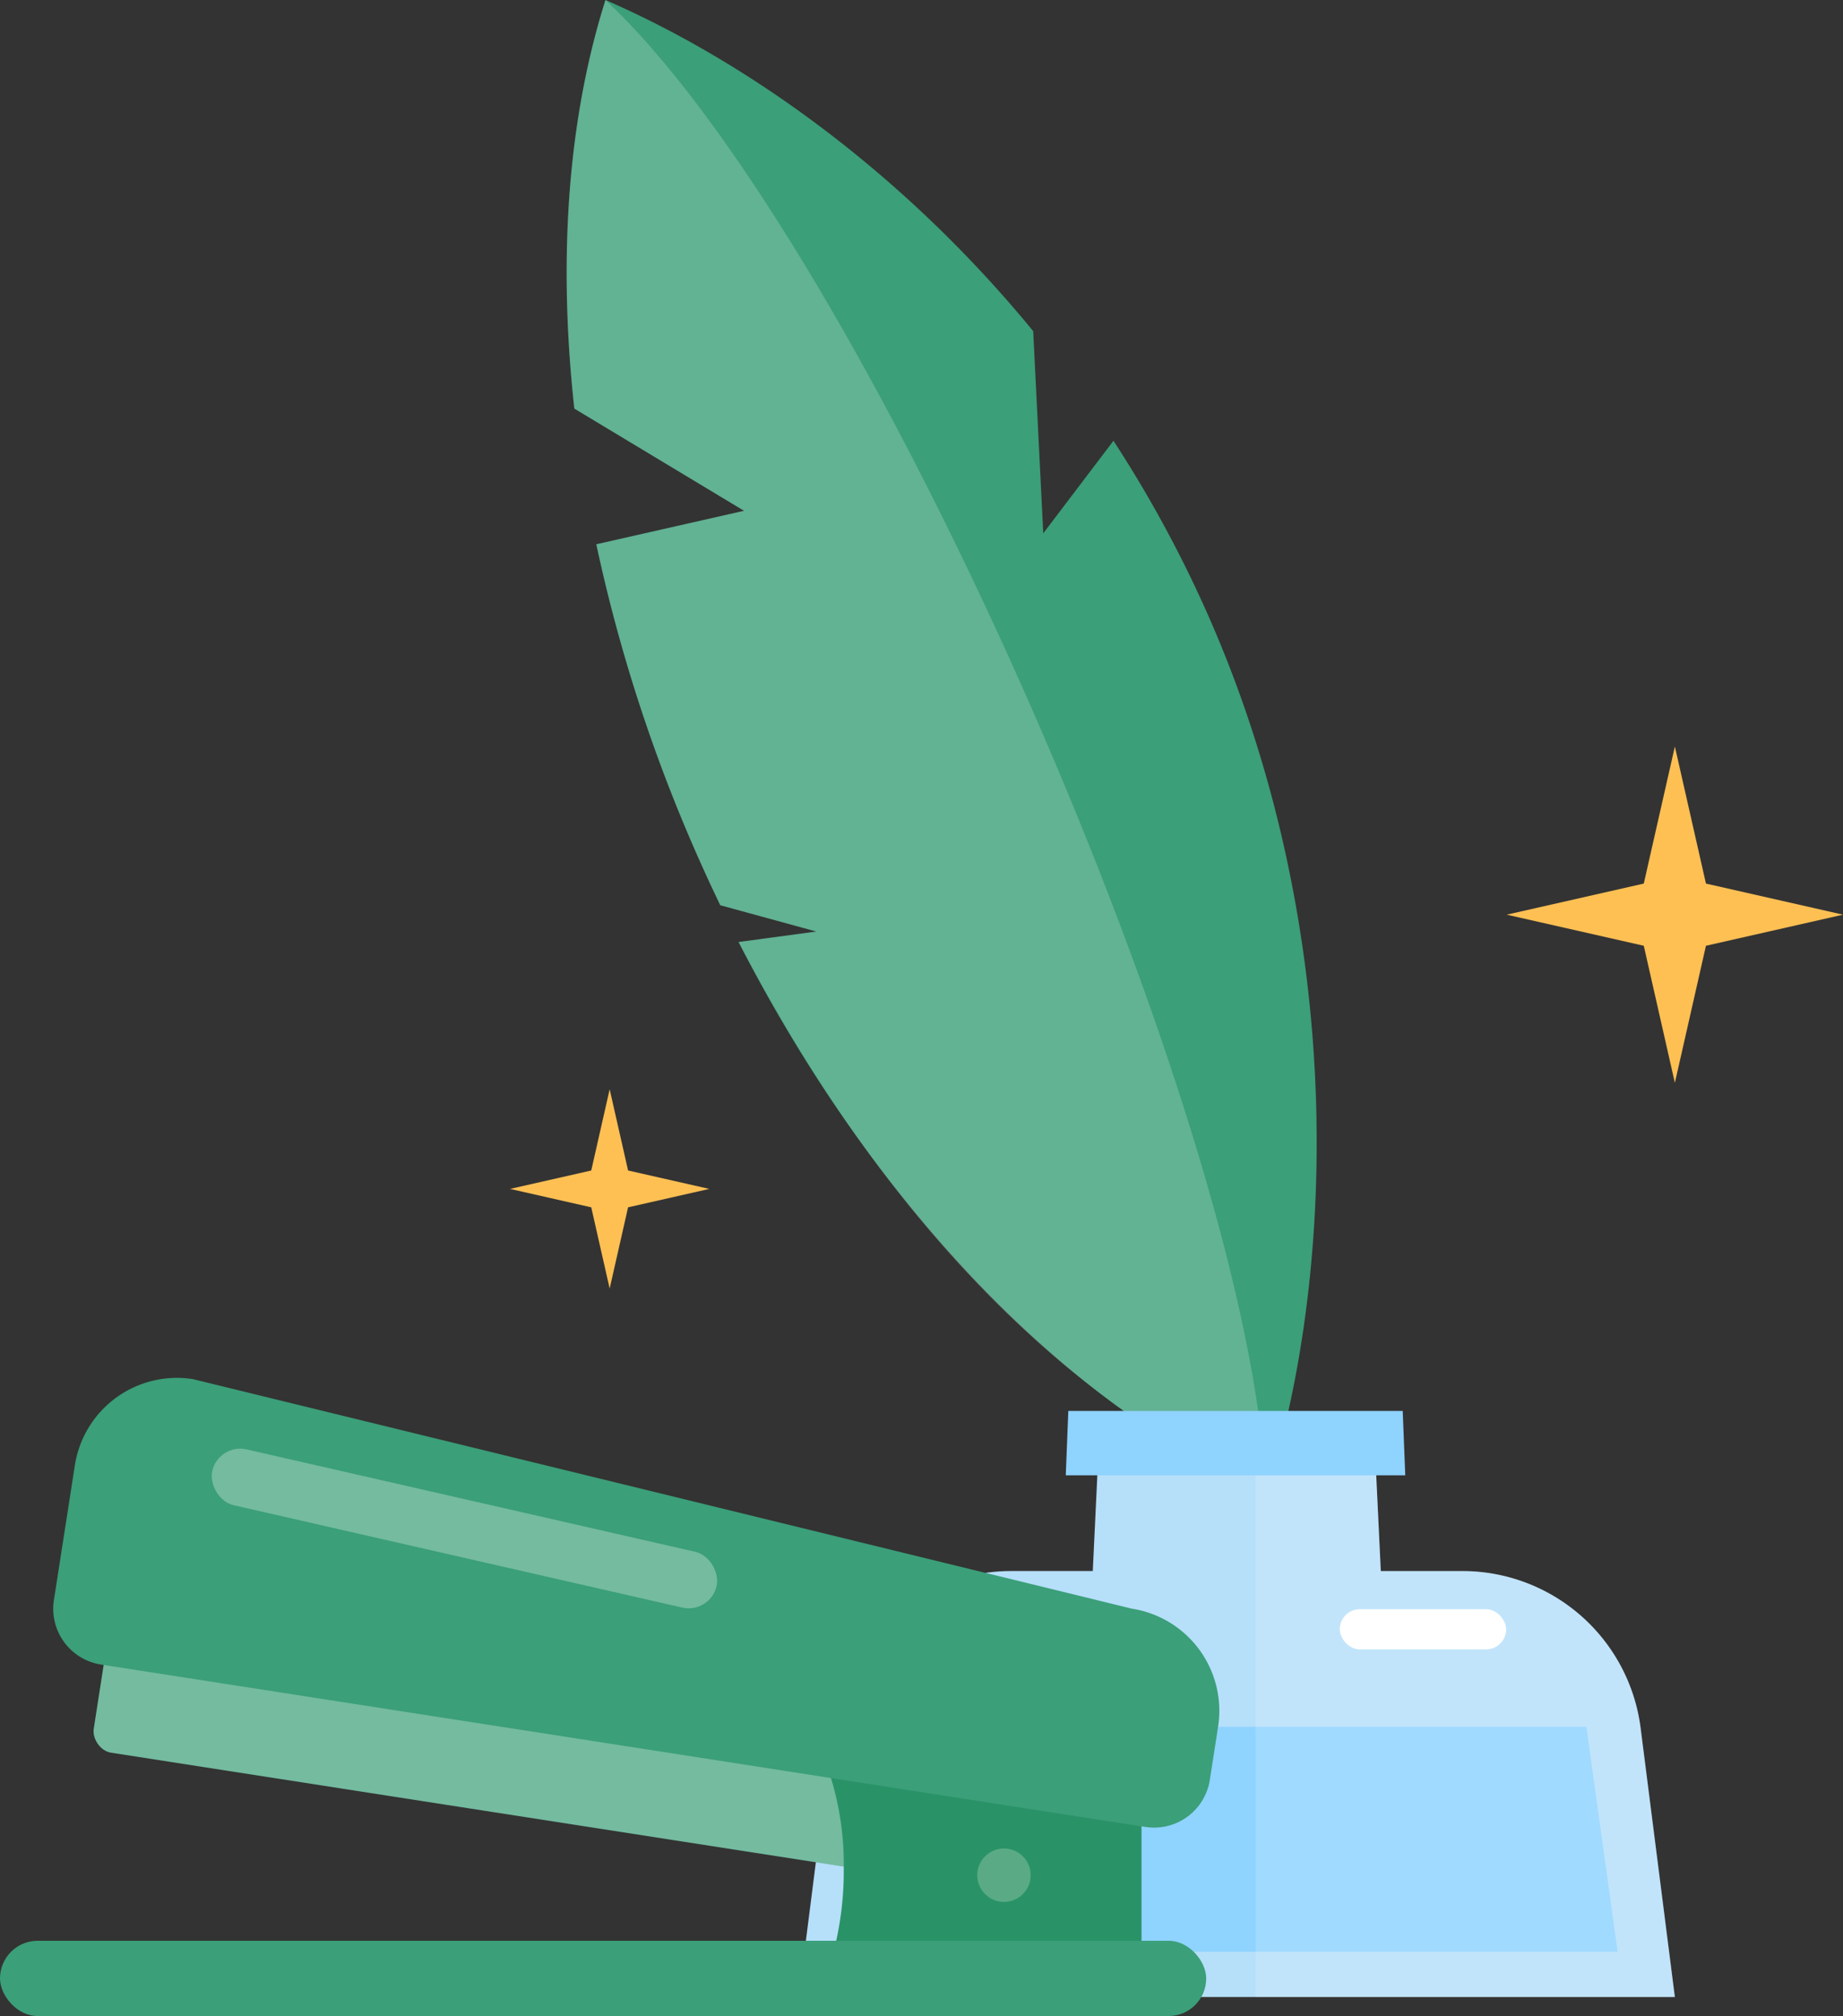
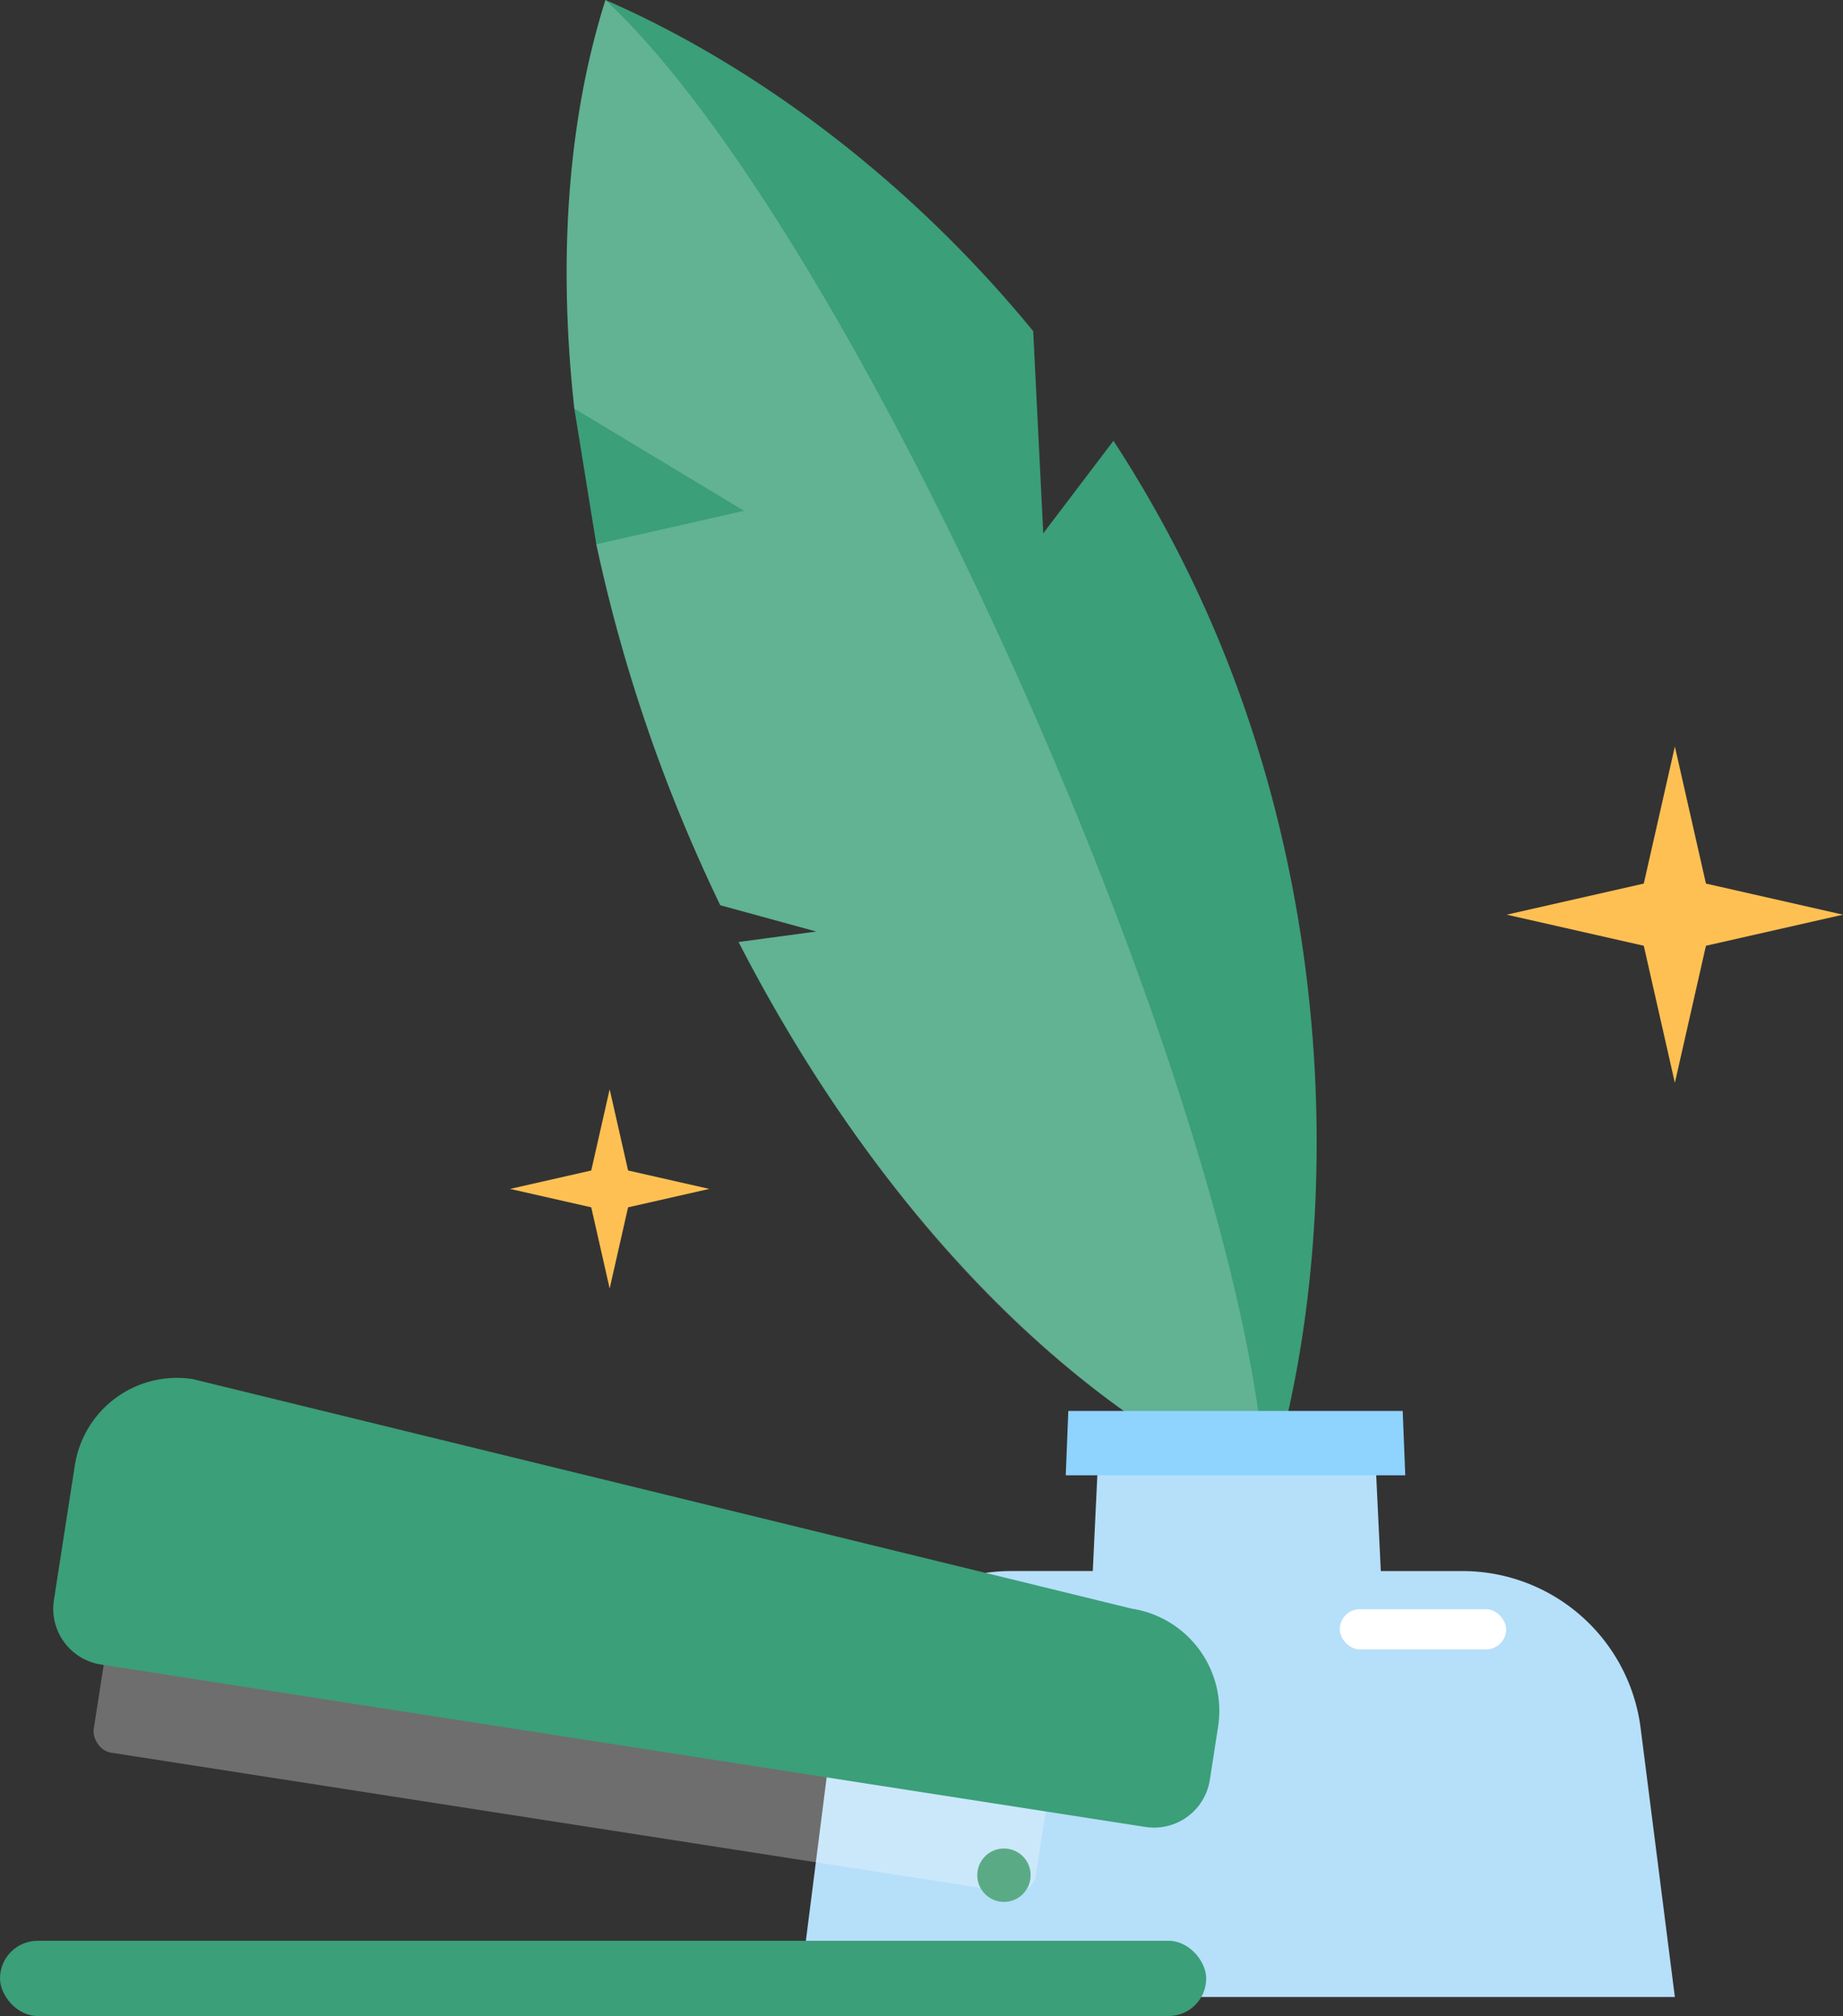
<svg xmlns="http://www.w3.org/2000/svg" viewBox="0 0 330.264 361.183">
  <rect x="0" y="0" width="330.264" height="361.183" fill="#333333" stroke="none" />
  <g id="图层_2" data-name="图层 2">
    <g id="图层_1-2" data-name="图层 1">
-       <path d="M146.289,166.89l-17.217-4.714q-2.762-5.745-5.324-11.7a284.775,284.775,0,0,1-16.889-52.964l26.474-6L102.92,73.2C99.908,46.046,101.866,20.858,108.5,0c25.434,11.06,53.421,31.007,76.65,59.329l1.8,36.219,12.581-16.582a220.071,220.071,0,0,1,17.928,33.479c23.57,55.016,22.127,115.232,9.465,155.072-34.873-15.164-69.958-50.673-94.572-98.748Z" style="fill:#3b9f79" />
+       <path d="M146.289,166.89l-17.217-4.714q-2.762-5.745-5.324-11.7a284.775,284.775,0,0,1-16.889-52.964L102.92,73.2C99.908,46.046,101.866,20.858,108.5,0c25.434,11.06,53.421,31.007,76.65,59.329l1.8,36.219,12.581-16.582a220.071,220.071,0,0,1,17.928,33.479c23.57,55.016,22.127,115.232,9.465,155.072-34.873-15.164-69.958-50.673-94.572-98.748Z" style="fill:#3b9f79" />
      <g style="opacity:0.2">
        <path d="M226.83,267.476c-42.736-19.585-72.959-57.577-94.482-98.707l13.941-1.879-17.217-4.714a287.843,287.843,0,0,1-22.213-64.663l26.474-6L102.92,73.2C100.265,48.765,101.113,23.576,108.5,0,154.969,43.313,224.724,202.464,226.83,267.476Z" style="fill:#fff" />
      </g>
      <path d="M294,309.6a32.2,32.2,0,0,0-31.945-28.137H247.438L246.1,253.488H197.16l-1.335,27.971H181.2A32.2,32.2,0,0,0,149.259,309.6l-6.13,48.174H300.134Z" style="fill:#b6dffa" />
-       <polygon points="289.881 349.665 153.382 349.665 158.981 309.378 284.282 309.378 289.881 349.665" style="fill:#8fd3ff" />
      <rect x="240.084" y="288.299" width="29.819" height="7.198" rx="3.599" style="fill:#fff" />
      <g style="opacity:0.16">
-         <path d="M262.059,281.459H247.438L246.1,253.488H225V357.77h75.131L294,309.6A32.2,32.2,0,0,0,262.059,281.459Z" style="fill:#fff" />
-       </g>
+         </g>
      <polygon points="251.822 264.306 190.984 264.306 191.441 252.776 251.365 252.776 251.822 264.306" style="fill:#8fd3ff" />
      <polygon points="300.134 133.738 294.565 158.298 270.004 163.868 294.565 169.438 300.134 193.998 305.704 169.438 330.264 163.868 305.704 158.298 300.134 133.738" style="fill:#ffc053" />
      <polygon points="109.251 195.15 105.952 209.7 91.402 212.999 105.952 216.299 109.251 230.849 112.551 216.299 127.101 212.999 112.551 209.7 109.251 195.15" style="fill:#ffc053" />
-       <rect x="16.664" y="307.748" width="170.838" height="18.913" rx="3.729" transform="translate(154.23 646.325) rotate(-171.164)" style="fill:#3b9f79" />
      <g style="opacity:0.29">
        <rect x="16.664" y="307.748" width="170.838" height="18.913" rx="3.729" transform="translate(154.23 646.325) rotate(-171.164)" style="fill:#fff" />
      </g>
-       <path d="M151.2,334.87A53.065,53.065,0,0,0,147.5,314.5h57.056v36.243H149.088A57.617,57.617,0,0,0,151.2,334.87Z" style="fill:#299367" />
      <path d="M18.1,298.211l187.162,29.095A10.109,10.109,0,0,0,216.8,318.87l1.482-9.533A18.516,18.516,0,0,0,202.828,288.2L34.553,247.073a18.515,18.515,0,0,0-21.14,15.452L9.659,286.67A10.11,10.11,0,0,0,18.1,298.211Z" style="fill:#3b9f79" />
      <rect y="347.7" width="216.151" height="13.482" rx="6.741" transform="translate(216.151 708.883) rotate(180)" style="fill:#3b9f79" />
      <circle cx="179.908" cy="335.952" r="4.784" style="fill:#5aab85" />
      <g style="opacity:0.29">
-         <rect x="36.869" y="268.707" width="92.71" height="10.264" rx="5.132" transform="translate(103.459 559.329) rotate(-167.149)" style="fill:#fff" />
-       </g>
+         </g>
    </g>
  </g>
</svg>